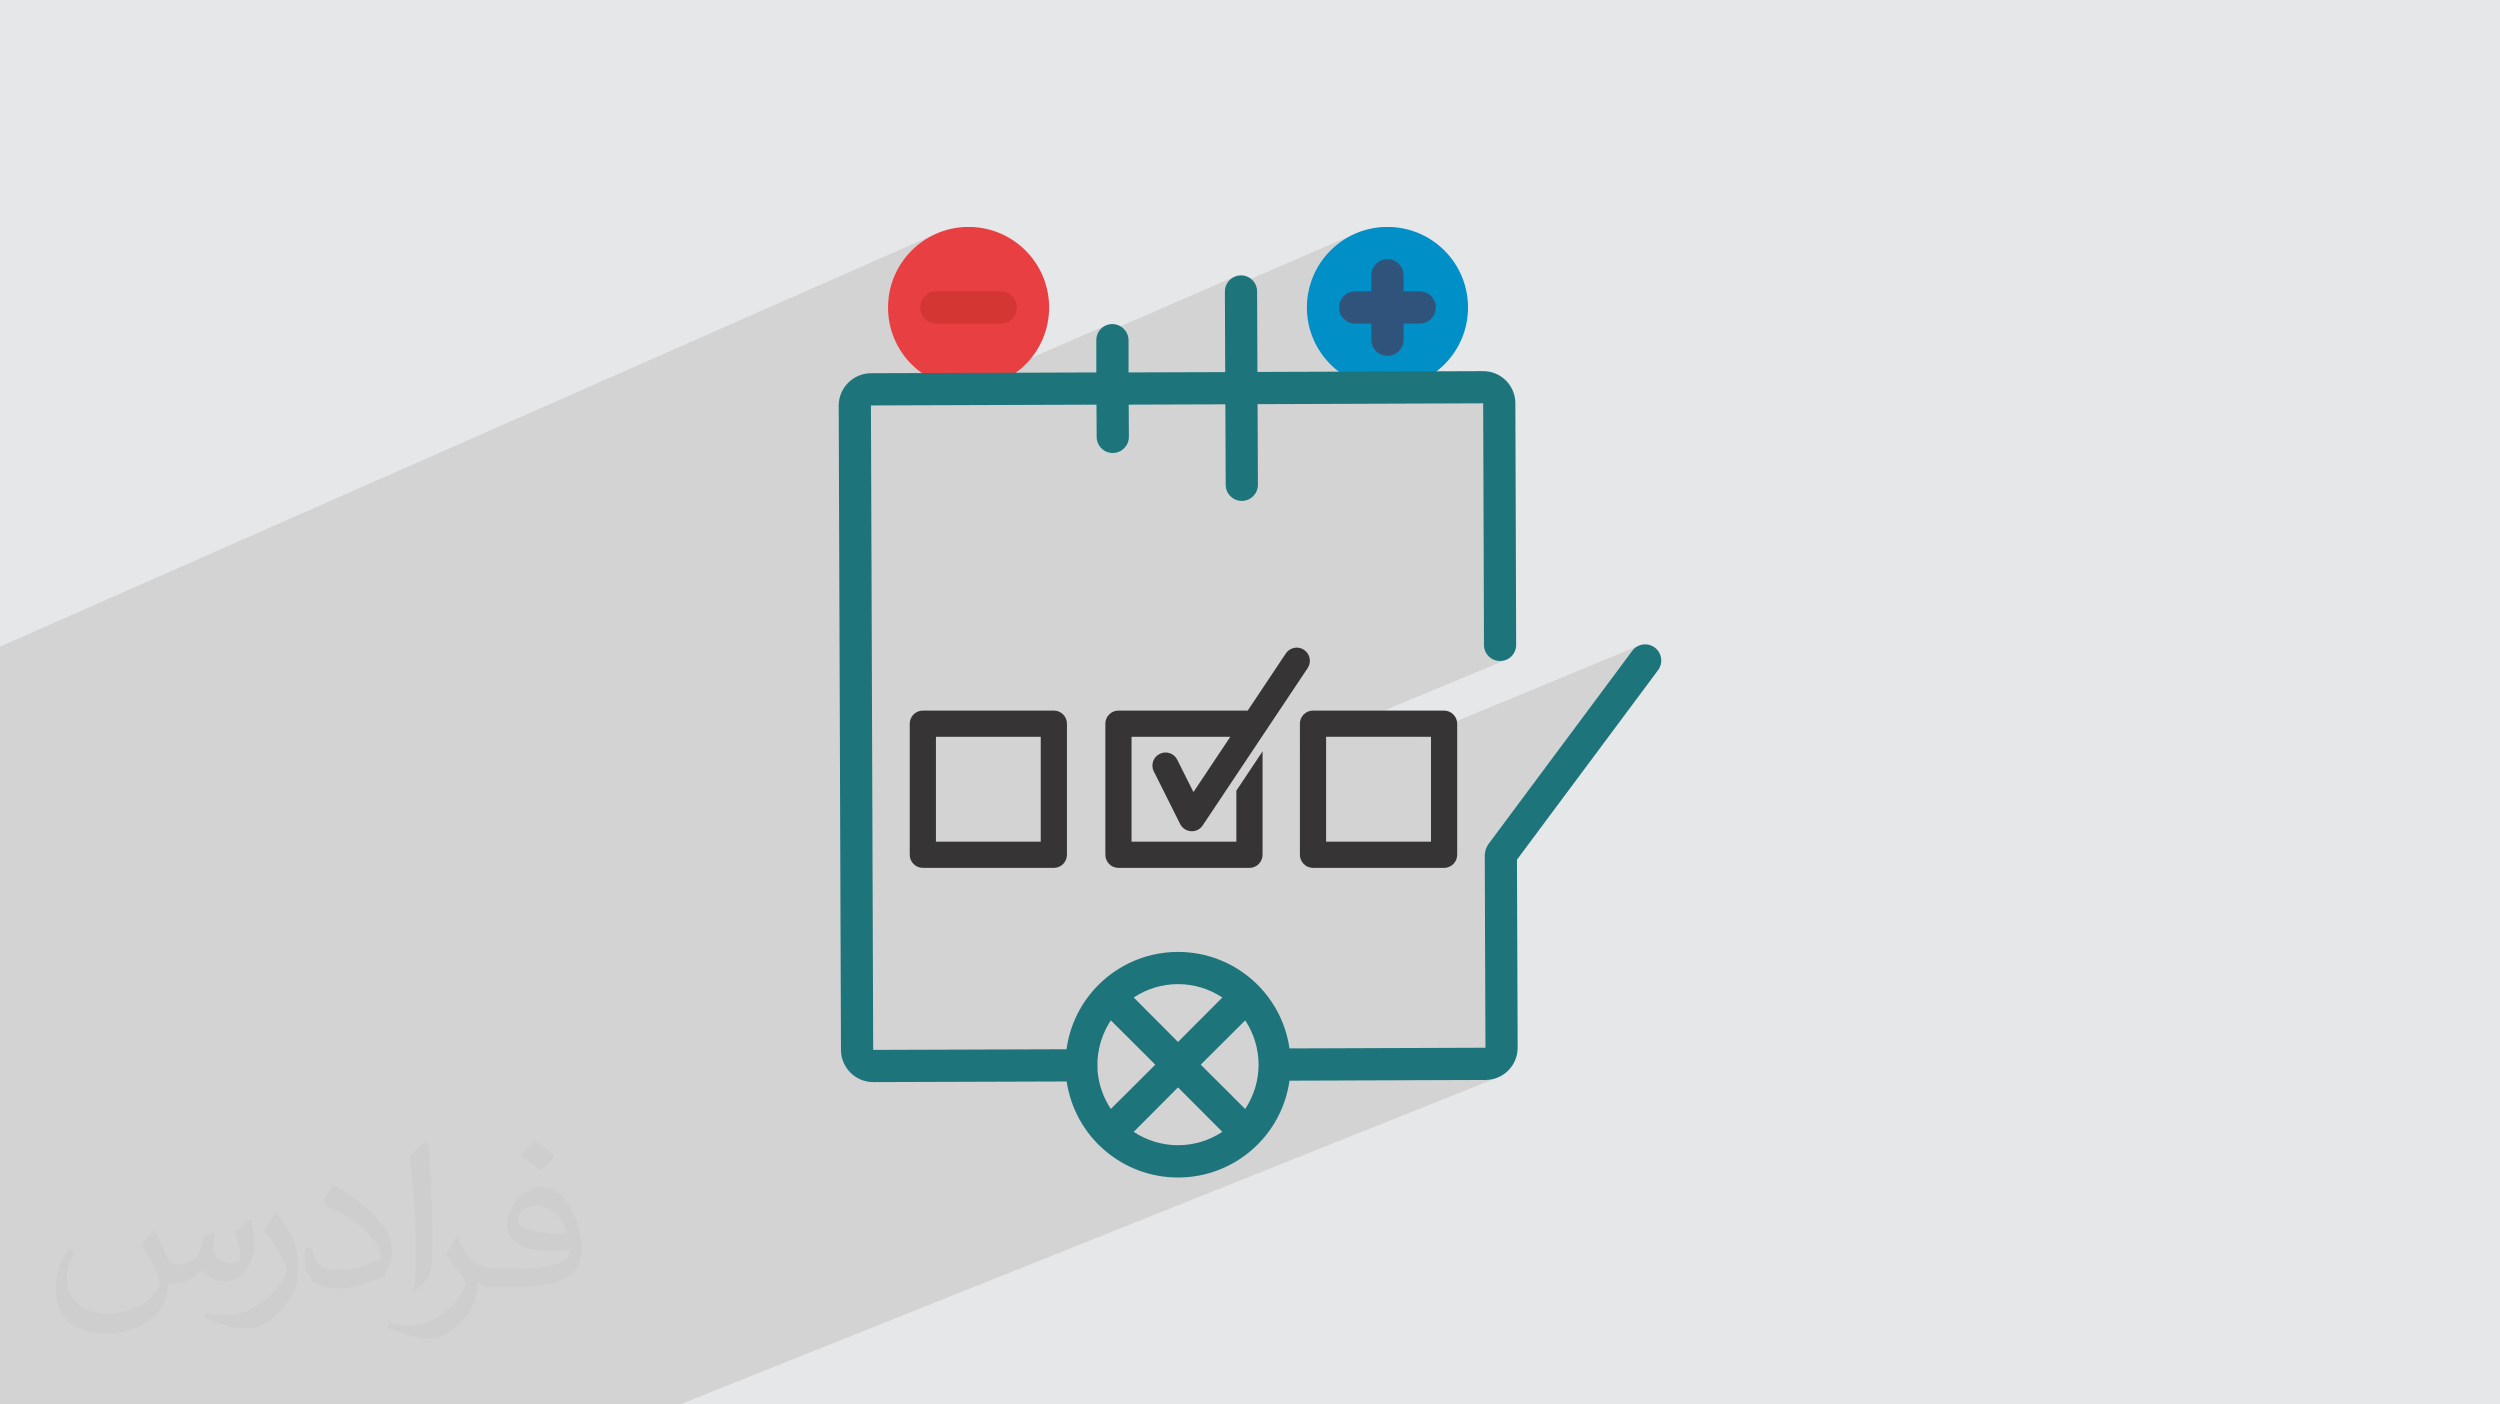
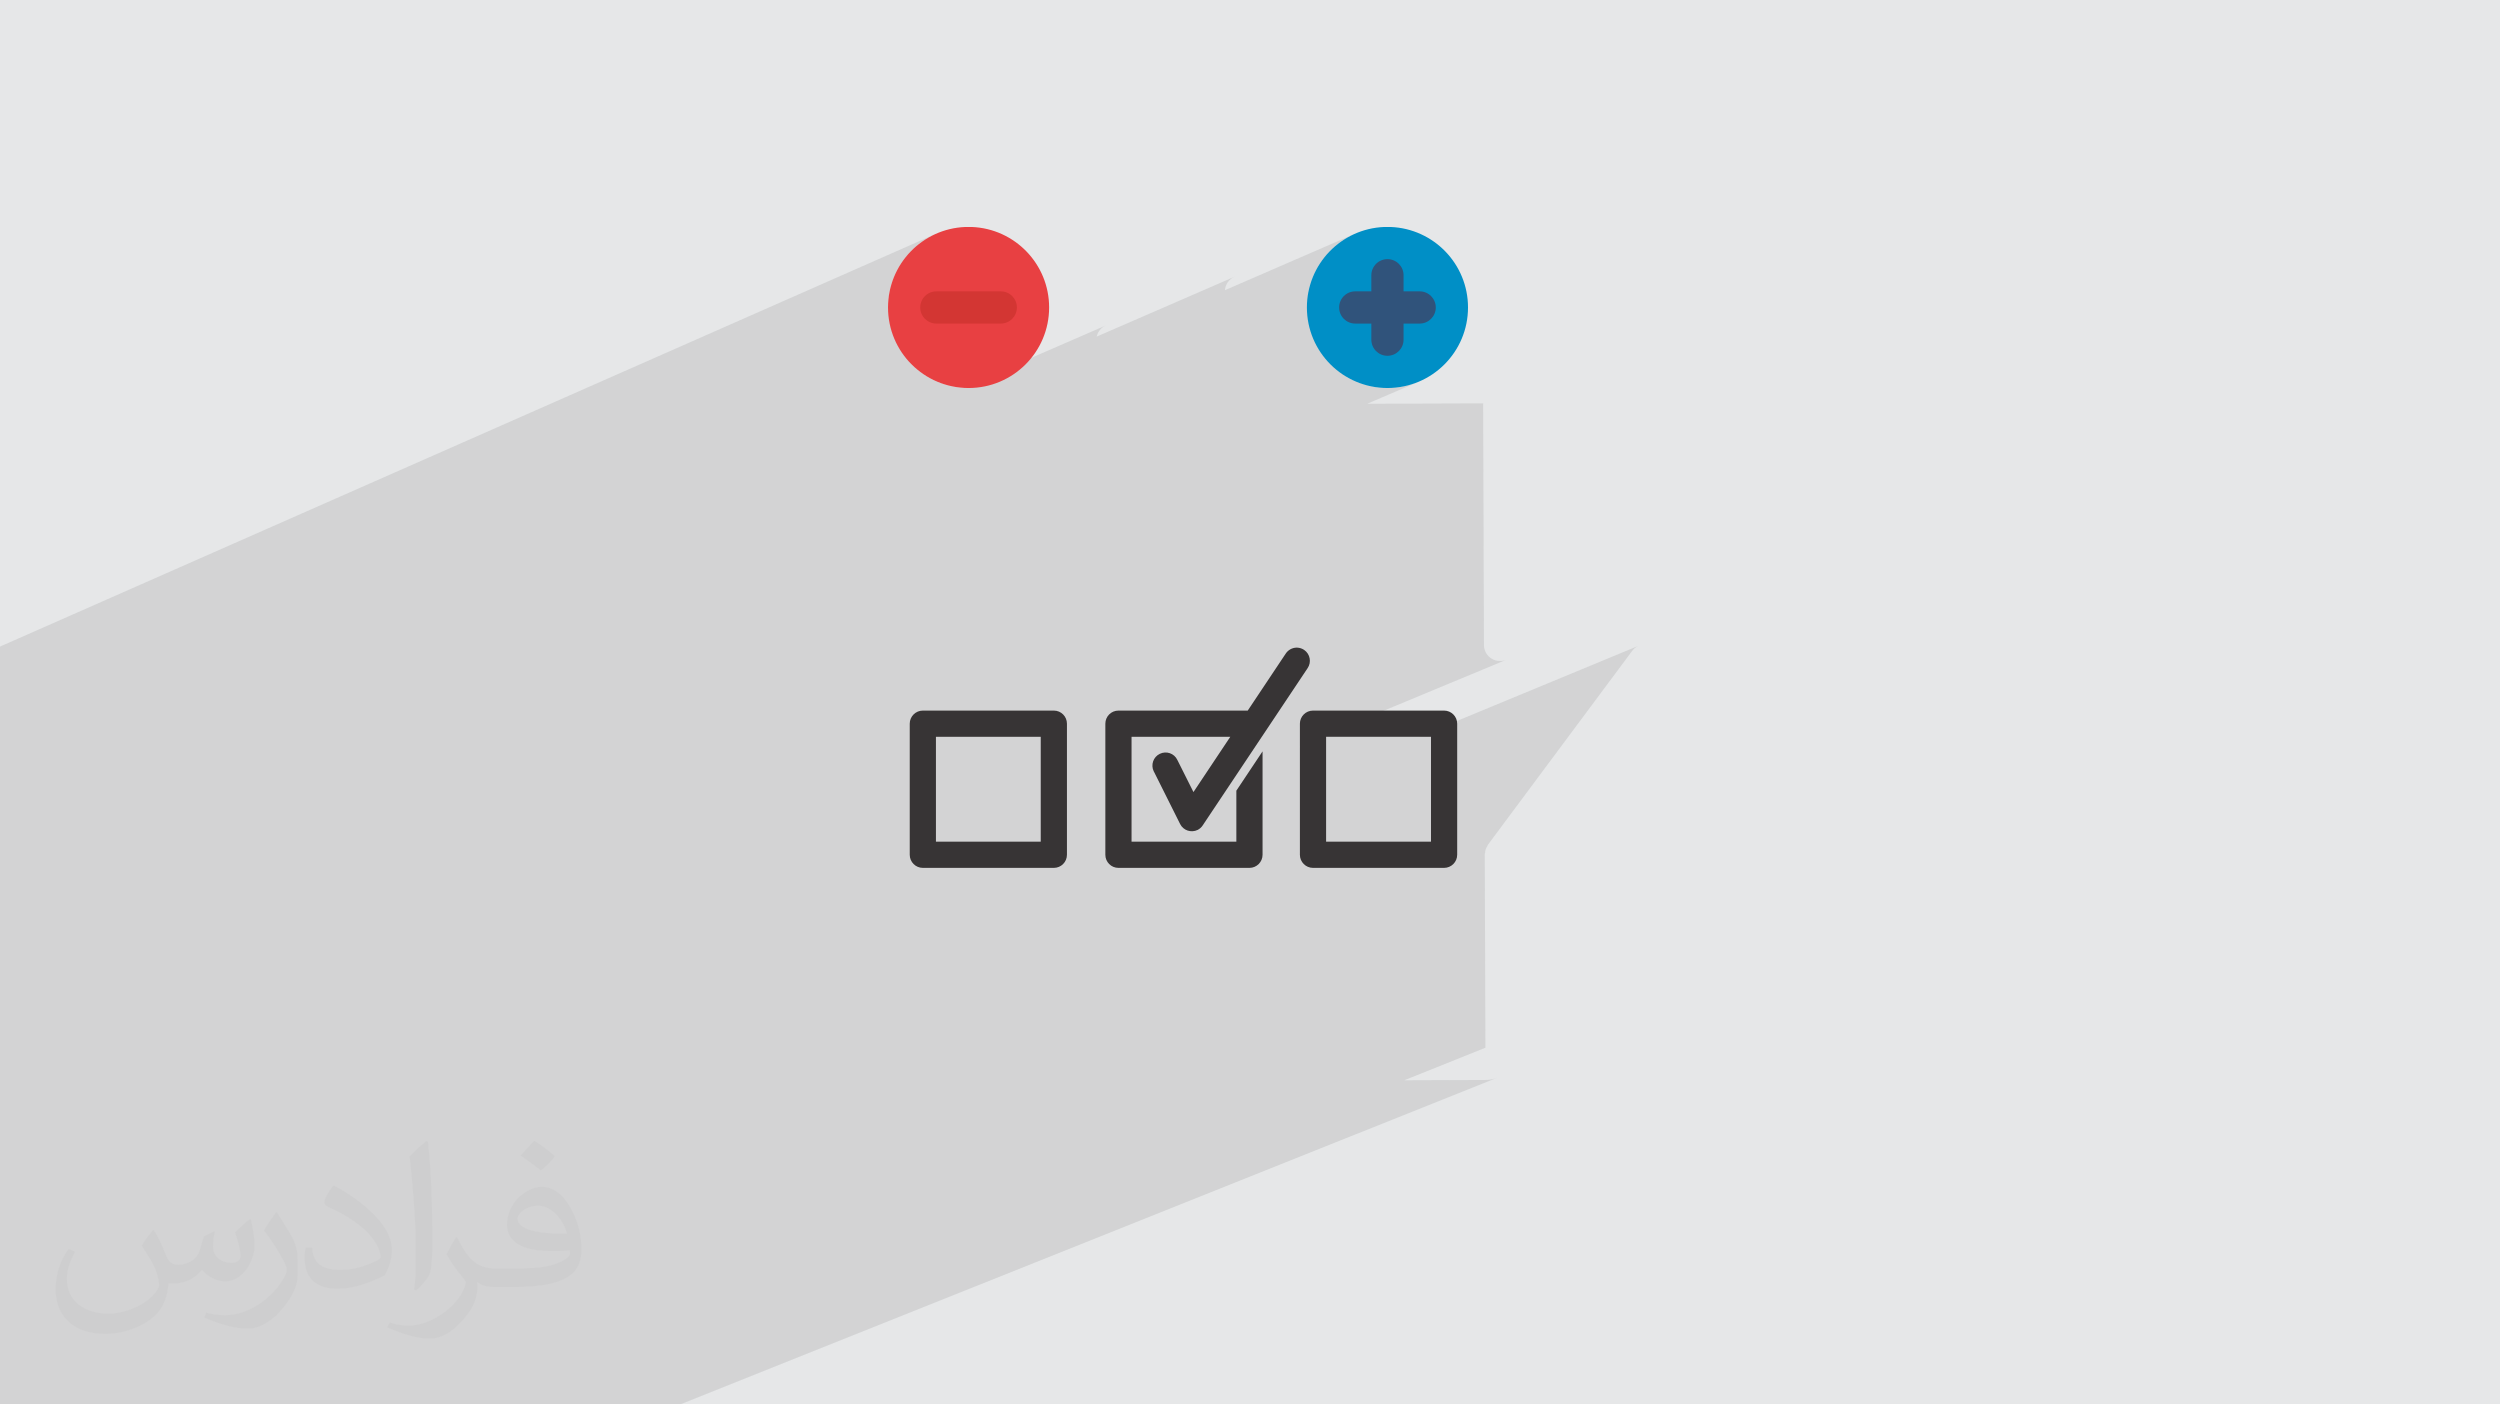
<svg xmlns="http://www.w3.org/2000/svg" xml:space="preserve" width="94.192mm" height="52.917mm" version="1.1" style="shape-rendering:geometricPrecision; text-rendering:geometricPrecision; image-rendering:optimizeQuality; fill-rule:evenodd; clip-rule:evenodd" viewBox="0 0 9404.92 5283.66">
  <defs>
    <style type="text/css">
   
    .fil8 {fill:#373435}
    .fil0 {fill:#E6E7E8}
    .fil3 {fill:#E84042;fill-rule:nonzero}
    .fil5 {fill:#D33633;fill-rule:nonzero}
    .fil7 {fill:#1D747B;fill-rule:nonzero}
    .fil4 {fill:#008FC6;fill-rule:nonzero}
    .fil6 {fill:#30537B;fill-rule:nonzero}
    .fil2 {fill:#373435;fill-opacity:0.031}
    .fil1 {fill:#2B2A29;fill-opacity:0.102}
   
  </style>
  </defs>
  <g id="Layer_x0020_1">
    <polygon class="fil0" points="-0,0 9404.92,0 9404.92,5283.66 -0,5283.66 " />
    <polygon class="fil1" points="-0,4750.92 -0,4726.99 -0,4711.91 -0,4711.86 -0,4710.78 -0,4701.28 -0,4656.87 -0,4644.49 -0,4633.46 -0,4553.13 -0,4486.33 -0,4477.56 -0,4466.43 -0,4435.03 -0,4415.88 -0,4256.3 -0,4168.65 -0,4137.15 -0,3891.52 -0,3878.13 -0,3873.22 -0,3791.02 -0,3716.92 -0,3691.73 -0,3581.96 -0,3550.65 -0,3544.11 -0,3516.46 -0,3507.76 -0,3502.62 -0,3501.65 -0,3486.72 -0,3478.68 -0,3419.61 -0,3396.68 -0,3385.85 -0,3371.96 -0,3353.31 -0,3322.42 -0,3314.57 -0,3303.24 -0,3297.62 -0,3292.47 -0,3280.59 -0,3232.37 -0,3227.2 -0,3186.87 -0,3096.46 -0,3091.64 -0,3070.74 -0,3069.39 -0,3058.72 -0,3058.28 -0,3043 -0,3036.9 -0,3032.44 -0,2952.14 -0,2901.66 -0,2865.86 -0,2827.73 -0,2824.53 -0,2744 -0,2641.72 -0,2636.33 -0,2623.2 -0,2432.39 3517.86,880.93 3492.41,894.06 3468.44,909.44 3446.07,926.96 3425.46,946.44 3406.75,967.76 3390.08,990.79 3375.58,1015.37 3363.4,1041.36 3353.67,1068.63 3346.55,1097.03 3342.18,1126.42 3340.69,1156.66 3341.36,1169.96 3498.92,1100.81 3510.3,1097.28 3522.52,1096.05 3764.95,1096.05 3777.16,1097.28 3788.53,1100.81 3798.83,1106.39 3807.8,1113.8 3815.2,1122.77 3820.79,1133.06 3824.32,1144.45 3825.55,1156.66 3824.32,1168.87 3820.79,1180.25 3815.2,1190.55 3807.8,1199.51 3798.83,1206.91 3788.53,1212.5 3428.33,1369.71 3429.45,1370.93 3450.98,1390.49 3474.3,1407.94 3499.28,1423.13 3525.77,1435.89 3553.62,1446.07 3582.66,1453.54 3612.75,1458.13 3621.11,1458.55 4161.23,1223.8 4155.91,1226.32 4150.85,1229.37 4146.09,1232.92 4141.68,1236.96 4137.69,1241.41 4134.18,1246.2 4131.19,1251.3 4128.71,1256.65 4126.77,1262.21 4125.82,1266.16 4645.25,1040.54 4638.05,1044.13 4631.39,1048.64 4625.46,1053.91 4620.3,1059.88 4615.97,1066.43 4612.54,1073.48 4610.03,1080.94 4608.5,1088.74 4608.33,1091.58 5093.68,880.93 5068.24,894.06 5044.26,909.44 5021.9,926.96 5001.29,946.44 4982.58,967.76 4965.89,990.79 4951.39,1015.37 4939.21,1041.36 4929.49,1068.63 4922.37,1097.03 4922.22,1098.01 5195.95,979.6 5207.34,976.06 5219.55,974.83 5231.76,976.06 5243.14,979.6 5253.44,985.18 5262.4,992.59 5269.8,1001.55 5275.39,1011.85 5278.93,1023.23 5280.16,1035.44 5280.16,1096.05 5340.76,1096.05 5352.98,1097.28 5364.36,1100.81 5374.65,1106.39 5383.62,1113.8 5391.02,1122.77 5396.61,1133.06 5400.14,1144.45 5401.37,1156.66 5400.14,1168.87 5396.61,1180.25 5391.02,1190.55 5383.62,1199.51 5374.65,1206.91 5364.36,1212.5 5280.16,1248.67 5280.16,1277.88 5278.93,1290.09 5275.39,1301.47 5269.8,1311.76 5262.4,1320.73 5253.44,1328.13 5243.14,1333.72 5058.36,1412.95 5075.1,1423.13 5101.59,1435.89 5129.43,1446.07 5158.47,1453.54 5188.56,1458.13 5219.55,1459.7 5250.53,1458.13 5280.63,1453.54 5309.66,1446.07 5337.51,1435.89 5143.13,1518.95 5579.56,1517.39 5582.6,2426.53 5582.9,2432.54 5583.79,2438.44 5585.25,2444.2 5587.27,2449.76 5589.84,2455.11 5592.92,2460.19 5596.51,2464.96 5600.59,2469.38 5605.09,2473.38 5609.94,2476.87 5615.08,2479.86 5620.47,2482.31 5626.08,2484.22 5631.87,2485.57 5637.79,2486.35 5643.81,2486.53 5649.75,2486.27 5655.59,2485.42 5661.28,2484 5666.8,2482.03 4890.17,2804.68 4890.17,2812.72 4988.74,2771.77 5336.92,2771.77 6163.27,2429.73 6158.04,2432.5 6153.1,2435.75 6148.5,2439.49 6144.26,2443.67 6140.43,2448.28 5597.57,3177.83 5597.16,3178.57 5596.77,3179.31 5596.39,3180.06 5596.02,3180.81 5595.66,3181.57 5595.31,3182.33 5594.97,3183.1 5594.65,3183.88 5593.85,3185.23 5593.09,3186.6 5592.36,3187.97 5591.68,3189.38 5591.04,3190.8 5590.43,3192.24 5589.85,3193.69 5589.32,3195.16 5588.88,3196.64 5588.47,3198.14 5588.11,3199.64 5587.8,3201.15 5587.52,3202.67 5587.29,3204.2 5587.1,3205.74 5586.95,3207.27 5586.73,3208.13 5586.52,3208.99 5586.32,3209.85 5586.14,3210.71 5585.98,3211.58 5585.82,3212.45 5585.68,3213.32 5585.56,3214.18 5588.17,3941.49 5283.02,4063.9 5588.59,4062.82 5600.57,4062.18 5612.34,4060.38 5623.83,4057.46 5634.95,4053.43 2557.99,5283.66 2535.81,5283.66 2381.6,5283.66 2303.14,5283.66 2242.22,5283.66 2062.74,5283.66 2046.54,5283.66 1922.09,5283.66 1827.14,5283.66 1481.18,5283.66 1430.76,5283.66 1193.86,5283.66 1123.72,5283.66 1072.87,5283.66 1021.66,5283.66 836.94,5283.66 732.7,5283.66 636.48,5283.66 558.13,5283.66 518.82,5283.66 504.09,5283.66 501.43,5283.66 500.68,5283.66 491.55,5283.66 478.21,5283.66 457.08,5283.66 445.8,5283.66 322.3,5283.66 216.11,5283.66 194.34,5283.66 22.9,5283.66 -0,5283.66 -0,5250.66 -0,5226.98 -0,5203.37 -0,5199.58 -0,5086.33 -0,5005.42 -0,4998.99 -0,4989.37 -0,4986.74 -0,4980.82 -0,4939.38 -0,4938.7 -0,4912.88 -0,4908.96 -0,4903.48 -0,4844.59 -0,4843.97 -0,4836.33 -0,4831.56 -0,4801.64 -0,4798.43 -0,4794.71 -0,4758.2 " />
    <path class="fil2" d="M578.49 4627.69c17.95,27.21 29.6,53.36 40.96,82.43 8.45,16.91 12.93,48.09 52.57,48.09 11.61,0 28.28,-3.42 43.06,-11.61 16.63,-8.73 29.32,-21.94 35.94,-42l15.85 -53.36 38.57 -19.02 2.64 2.64c-5.27,20.09 -6.59,39.36 -6.59,54.43 0,44.63 38.57,61.56 69.22,61.56 17.95,0 34.09,-8.73 34.09,-25.11 0,-21.13 -8.98,-57.06 -20.62,-89.29 17.95,-17.95 35.94,-35.94 56.53,-50.47l3.17 1.6c8.98,38.04 14,75.56 14,100.66 0,24.57 -10.83,51.79 -19.81,69.49 -18.49,34.87 -51.25,62.62 -90.87,62.62 -30.1,0 -63.65,-15.07 -86.66,-43.06l-1.32 0c-21.66,26.96 -55.22,51.25 -108.86,51.25l-16.63 0c-2.64,35.41 -10.29,60.49 -21.94,82.95 -31.95,62.34 -126.81,106.47 -216.1,106.47 -124.17,0 -186.51,-71.59 -186.51,-166.96 0,-58.91 19.27,-113.6 48.88,-152.42l24.29 10.04c-18.49,35.41 -30.91,68.68 -30.91,101.45 0,89.29 72.66,131.83 156.4,131.83 77.68,0 173.83,-49.41 191.28,-106.72 -6.59,-62.62 -30.1,-91.93 -66.04,-148.99 10.83,-19.02 24.83,-38.04 42.28,-58.38l3.17 0 0 0 0 0 -0.02 -0.09zm1432.13 -336.04c26.15,16.39 51.79,35.66 76.87,57.85 -14,19.81 -31.45,37.79 -53.11,53.64 -25.11,-20.34 -50.19,-37.79 -75.84,-56.27 17.42,-19.55 34.62,-38.29 52.04,-55.22l0 0 0 0 0 0 0 0 0 0 0.03 0zm13.47 244.11c-42.28,0 -76.87,27.75 -76.87,48.34 0,44.13 84.53,57.85 185.72,57.31 -12.68,-51.79 -57.06,-105.68 -108.86,-105.68l0.01 0.03zm-94.86 236.19c54.96,0 103.04,-1.6 139.74,-10.83 40.96,-10.29 75.56,-30.91 75.56,-45.17 0,-3.7 0,-8.19 -1.32,-11.89 -22.98,2.11 -49.41,2.11 -72.38,2.11 -74.49,0 -131.55,-16.91 -154.02,-58.66 -5.55,-11.61 -9.51,-24.57 -9.51,-39.36 0,-40.43 17.42,-79.79 48.09,-107 25.61,-22.45 53.89,-36.44 82.67,-36.44 52.04,0 93.51,41.75 122.57,107.54 15.85,35.94 26.68,77.4 26.68,129.72 0,34.87 -9.51,64.19 -31.17,85.85 -40.43,39.11 -114.92,53.89 -229.04,53.89l-51.79 0 0 0 -13.47 0c-28.28,0 -48.62,-5.02 -64.72,-17.42l-2.64 0c0.79,6.59 1.32,12.93 1.32,19.02 0,25.61 -8.45,58.38 -25.61,84.53 -50.72,75.3 -105.68,108.04 -153.24,108.04 -48.09,0 -107,-18.49 -160.11,-42.54l9.51 -18.49c17.17,7.13 40.96,11.89 73.7,11.89 85.85,0 198.66,-82.43 212.66,-163 -3.17,-6.59 -8.98,-15.32 -17.17,-24.57 -25.11,-29.85 -40.96,-54.68 -55.75,-80.83 12.68,-25.11 24.29,-45.17 35.13,-63.4l4.49 -0.53c36.72,74.77 69.99,117.55 144.23,117.55l11.61 0 0 0 53.89 0 0 0 0 0 0 0 0 0 0 0 0.09 0.01zm-371.98 79c6.34,-34.34 6.87,-72.91 6.87,-108.86l0 -53.36c0,-99.6 -12.68,-244.36 -22.98,-338.68 17.95,-19.27 43.06,-42 62.87,-57.31l5.81 1.6c13.47,118.62 16.63,256 16.63,383.06 0,33.3 -1.32,65.79 -4.49,89.55 -1.85,30.1 -19.27,52.83 -56.53,87.7l-8.19 -3.7zm-382.8 -157.19c1.85,46.77 24.83,83.49 105.15,83.49 49.93,0 92.19,-12.93 138.96,-35.13 8.45,-3.7 12.93,-8.73 12.93,-12.93 0,-29.32 -22.45,-68.15 -60.23,-103.55 -36.72,-33.3 -85.34,-62.62 -130.76,-82.18 -15.6,-6.59 -20.62,-13.47 -20.62,-20.09 0,-13.47 17.95,-41.75 32.77,-62.09l5.02 -0.53c52.04,27.21 110.17,67.64 153.24,112.53 39.11,41.47 63.4,83.49 63.4,129.19 0,33.81 -10.29,65.51 -26.96,95.11 -57.06,28.79 -117.83,50.72 -178.06,50.72 -73.17,0 -123.1,-34.34 -123.1,-114.92 0,-8.73 0,-22.19 3.17,-39.64l25.11 0 0 0 0 0 0 0 0 0 0 0 -0.02 0zm-132.37 -132.9l45.45 73.45c16.63,27.21 32.23,56.81 32.23,103.55l0 59.7c0,48.34 -30.91,100.13 -80.83,151.38 -39.11,34.62 -73.7,49.41 -105.68,49.41 -47.55,0 -101.98,-14.79 -164.85,-41.75l7.13 -18.49c19.81,5.27 42.79,9.77 71.06,9.77 90.36,-0.53 182.8,-66.57 225.08,-147.15 5.02,-9.26 6.87,-17.95 6.87,-24.04 0,-9.26 -5.02,-19.55 -8.98,-28.79 -22.98,-43.31 -48.62,-82.95 -76.87,-119.68 14.79,-23.25 29.6,-45.7 45.7,-67.9l3.7 0.53 0 0 0 0 0 0 0 0 0 0 -0.02 0.01z" />
    <g id="_3029215039824">
      <path class="fil3" d="M3655.94 853.88c161.71,6.41 290.83,139.5 290.83,302.78 0,167.36 -135.67,303.04 -303.03,303.04 -167.37,0 -303.04,-135.68 -303.04,-303.04 0,-163.28 129.12,-296.37 290.83,-302.78l24.41 0z" />
      <path class="fil4" d="M5231.75 853.88c161.71,6.41 290.84,139.5 290.84,302.78 0,167.36 -135.67,303.04 -303.04,303.04 -167.37,0 -303.04,-135.68 -303.04,-303.04 0,-163.28 129.13,-296.37 290.84,-302.78l24.4 0z" />
      <path class="fil5" d="M3764.95 1217.27l-242.43 0c-33.48,0 -60.62,-27.14 -60.62,-60.61 0,-33.48 27.14,-60.61 60.62,-60.61l242.43 0c33.47,0 60.6,27.13 60.6,60.61 0,33.47 -27.13,60.61 -60.6,60.61z" />
      <path class="fil6" d="M5340.76 1096.05l-60.61 0 0 -60.61c0,-33.48 -27.14,-60.61 -60.61,-60.61 -33.47,0 -60.61,27.13 -60.61,60.61l0 60.61 -60.61 0c-33.47,0 -60.61,27.13 -60.61,60.61 0,33.47 27.14,60.61 60.61,60.61l60.61 0 0 60.61c0,33.47 27.14,60.61 60.61,60.61 33.47,0 60.61,-27.14 60.61,-60.61l0 -60.61 60.61 0c33.47,0 60.61,-27.14 60.61,-60.61 0,-33.48 -27.14,-60.61 -60.61,-60.61z" />
-       <path class="fil7" d="M4684.38 4171.92l-167.28 -166.68 167.28 -166.67c67.07,100.99 67.07,232.35 0,333.35zm-252.74 136.36c-59.3,-0.03 -117.26,-17.52 -166.67,-50.3l166.67 -167.28 166.67 167.28c-49.41,32.78 -107.38,50.27 -166.67,50.3zm-302.44 -277.58l0 -0.61c0,-8.49 -0.61,-16.37 -0.61,-24.85 0,-7.27 0,-14.54 0.61,-21.82 4.05,-51.71 21.15,-101.55 49.7,-144.85l167.28 166.67 -167.28 166.68c-28,-42.24 -45.07,-90.76 -49.7,-141.22zm302.44 -328.5c59.29,0.03 117.26,17.53 166.67,50.3l-166.67 167.28 -166.67 -167.28c49.41,-32.77 107.37,-50.27 166.67,-50.3zm1793.64 -1266.05c-12.87,-9.65 -29.03,-13.78 -44.93,-11.5 -15.93,2.27 -30.28,10.77 -39.92,23.63l-542.87 729.55c-1.1,1.96 -2.07,3.97 -2.92,6.05 -2.18,3.56 -3.96,7.34 -5.33,11.28 -1.24,3.93 -2.03,8 -2.37,12.11 -0.61,2.28 -1.08,4.58 -1.39,6.91l2.61 727.31 -737.12 2.66c-30.13,-208.98 -209.58,-363.85 -420.72,-363.09 -211.14,0.77 -389.48,156.93 -418.1,366.13l-727.3 2.43 -8.49 -2424.34 848.52 -3.03 0.61 121.22c0,33.47 27.13,60.61 60.61,60.61 33.48,0 60.61,-27.14 60.61,-60.61l-0.61 -121.22 363.65 -1.21 1.22 303.04c0.17,33.47 27.44,60.47 60.91,60.3 33.48,-0.17 60.48,-27.43 60.31,-60.91l-1.22 -303.04 848.53 -3.04 3.04 909.13c-0.01,16.13 6.48,31.56 17.99,42.86 11.52,11.29 27.09,17.46 43.21,17.14 15.94,0.11 31.24,-6.23 42.43,-17.58 11.26,-11.48 17.58,-26.94 17.57,-43.02l-3.03 -909.13c-0.05,-32.18 -12.94,-63.01 -35.81,-85.66 -22.88,-22.64 -53.84,-35.22 -86.02,-34.95l-848.52 3.04 -1.21 -303.04c-0.12,-21.66 -11.76,-41.61 -30.57,-52.34 -18.81,-10.73 -41.92,-10.61 -60.61,0.3 -18.69,10.92 -30.15,30.99 -30.03,52.64l1.21 303.05 -363.65 1.21 0 -121.22c-0.37,-33.57 -27.66,-60.58 -61.22,-60.62 -16.03,-0.02 -31.4,6.37 -42.68,17.76 -11.28,11.38 -17.52,26.83 -17.32,42.86l0 121.22 -848.52 3.03c-66.78,0.74 -120.55,55.05 -120.62,121.83l8.49 2424.34c0.54,66.86 54.96,120.74 121.83,120.61l727.3 -2.43c30.86,208.18 209.93,362.11 420.38,361.36 210.46,-0.75 388.44,-155.93 417.83,-364.34l737.54 -2.61c32.15,-0.11 62.93,-12.99 85.59,-35.8 22.66,-22.82 35.32,-53.69 35.21,-85.84l-2.56 -707.24 530.94 -713.06c19.92,-26.85 14.34,-64.76 -12.48,-84.73z" />
      <path class="fil8" d="M4876.92 2436.33c-16.34,0.62 -31.11,8.93 -40.04,22.49l-142.92 214.39 -486.39 0c-27.41,0 -49.28,22.19 -49.28,49.29l0 493.16c0,27.1 21.87,49.29 49.28,49.29l492.84 0c27.11,0 49.29,-22.19 49.29,-49.29l0 -389.04 -98.56 147.86 0 191.9 -394.28 0 0 -394.59 371.49 0 -138.61 207.93 -60.68 -121.06c-11.7,-24.64 -41.28,-34.81 -65.92,-22.79 -24.34,11.7 -34.81,41.28 -22.8,65.91 0,0.31 0.31,0.62 0.62,0.93l98.57 197.13c12.02,24.34 41.58,34.19 66.22,22.19 7.39,-4.01 14.18,-9.55 18.79,-16.93l394.59 -591.42c15.4,-22.49 9.55,-53.3 -12.94,-68.7 -7.71,-5.23 -16.93,-8.31 -26.49,-8.63l-2.78 0z" />
      <path class="fil8" d="M3471.68 2673.2c-27.11,0 -49.29,22.19 -49.29,49.29l0 493.16c0,27.1 22.18,49.29 49.29,49.29l492.84 0c27.41,0 49.28,-22.19 49.28,-49.29l0 -493.16c0,-27.1 -21.87,-49.29 -49.28,-49.29l-492.84 0zm49.28 98.57l394.28 0 0 394.59 -394.28 0 0 -394.59z" />
      <path class="fil8" d="M4939.45 2673.2c-27.1,0 -49.29,22.19 -49.29,49.29l0 493.16c0,27.1 22.19,49.29 49.29,49.29l493.15 0c27.11,0 49.29,-22.19 49.29,-49.29l0 -493.16c0,-27.1 -22.18,-49.29 -49.29,-49.29l-493.15 0zm49.29 98.57l394.59 0 0 394.59 -394.59 0 0 -394.59z" />
    </g>
  </g>
</svg>